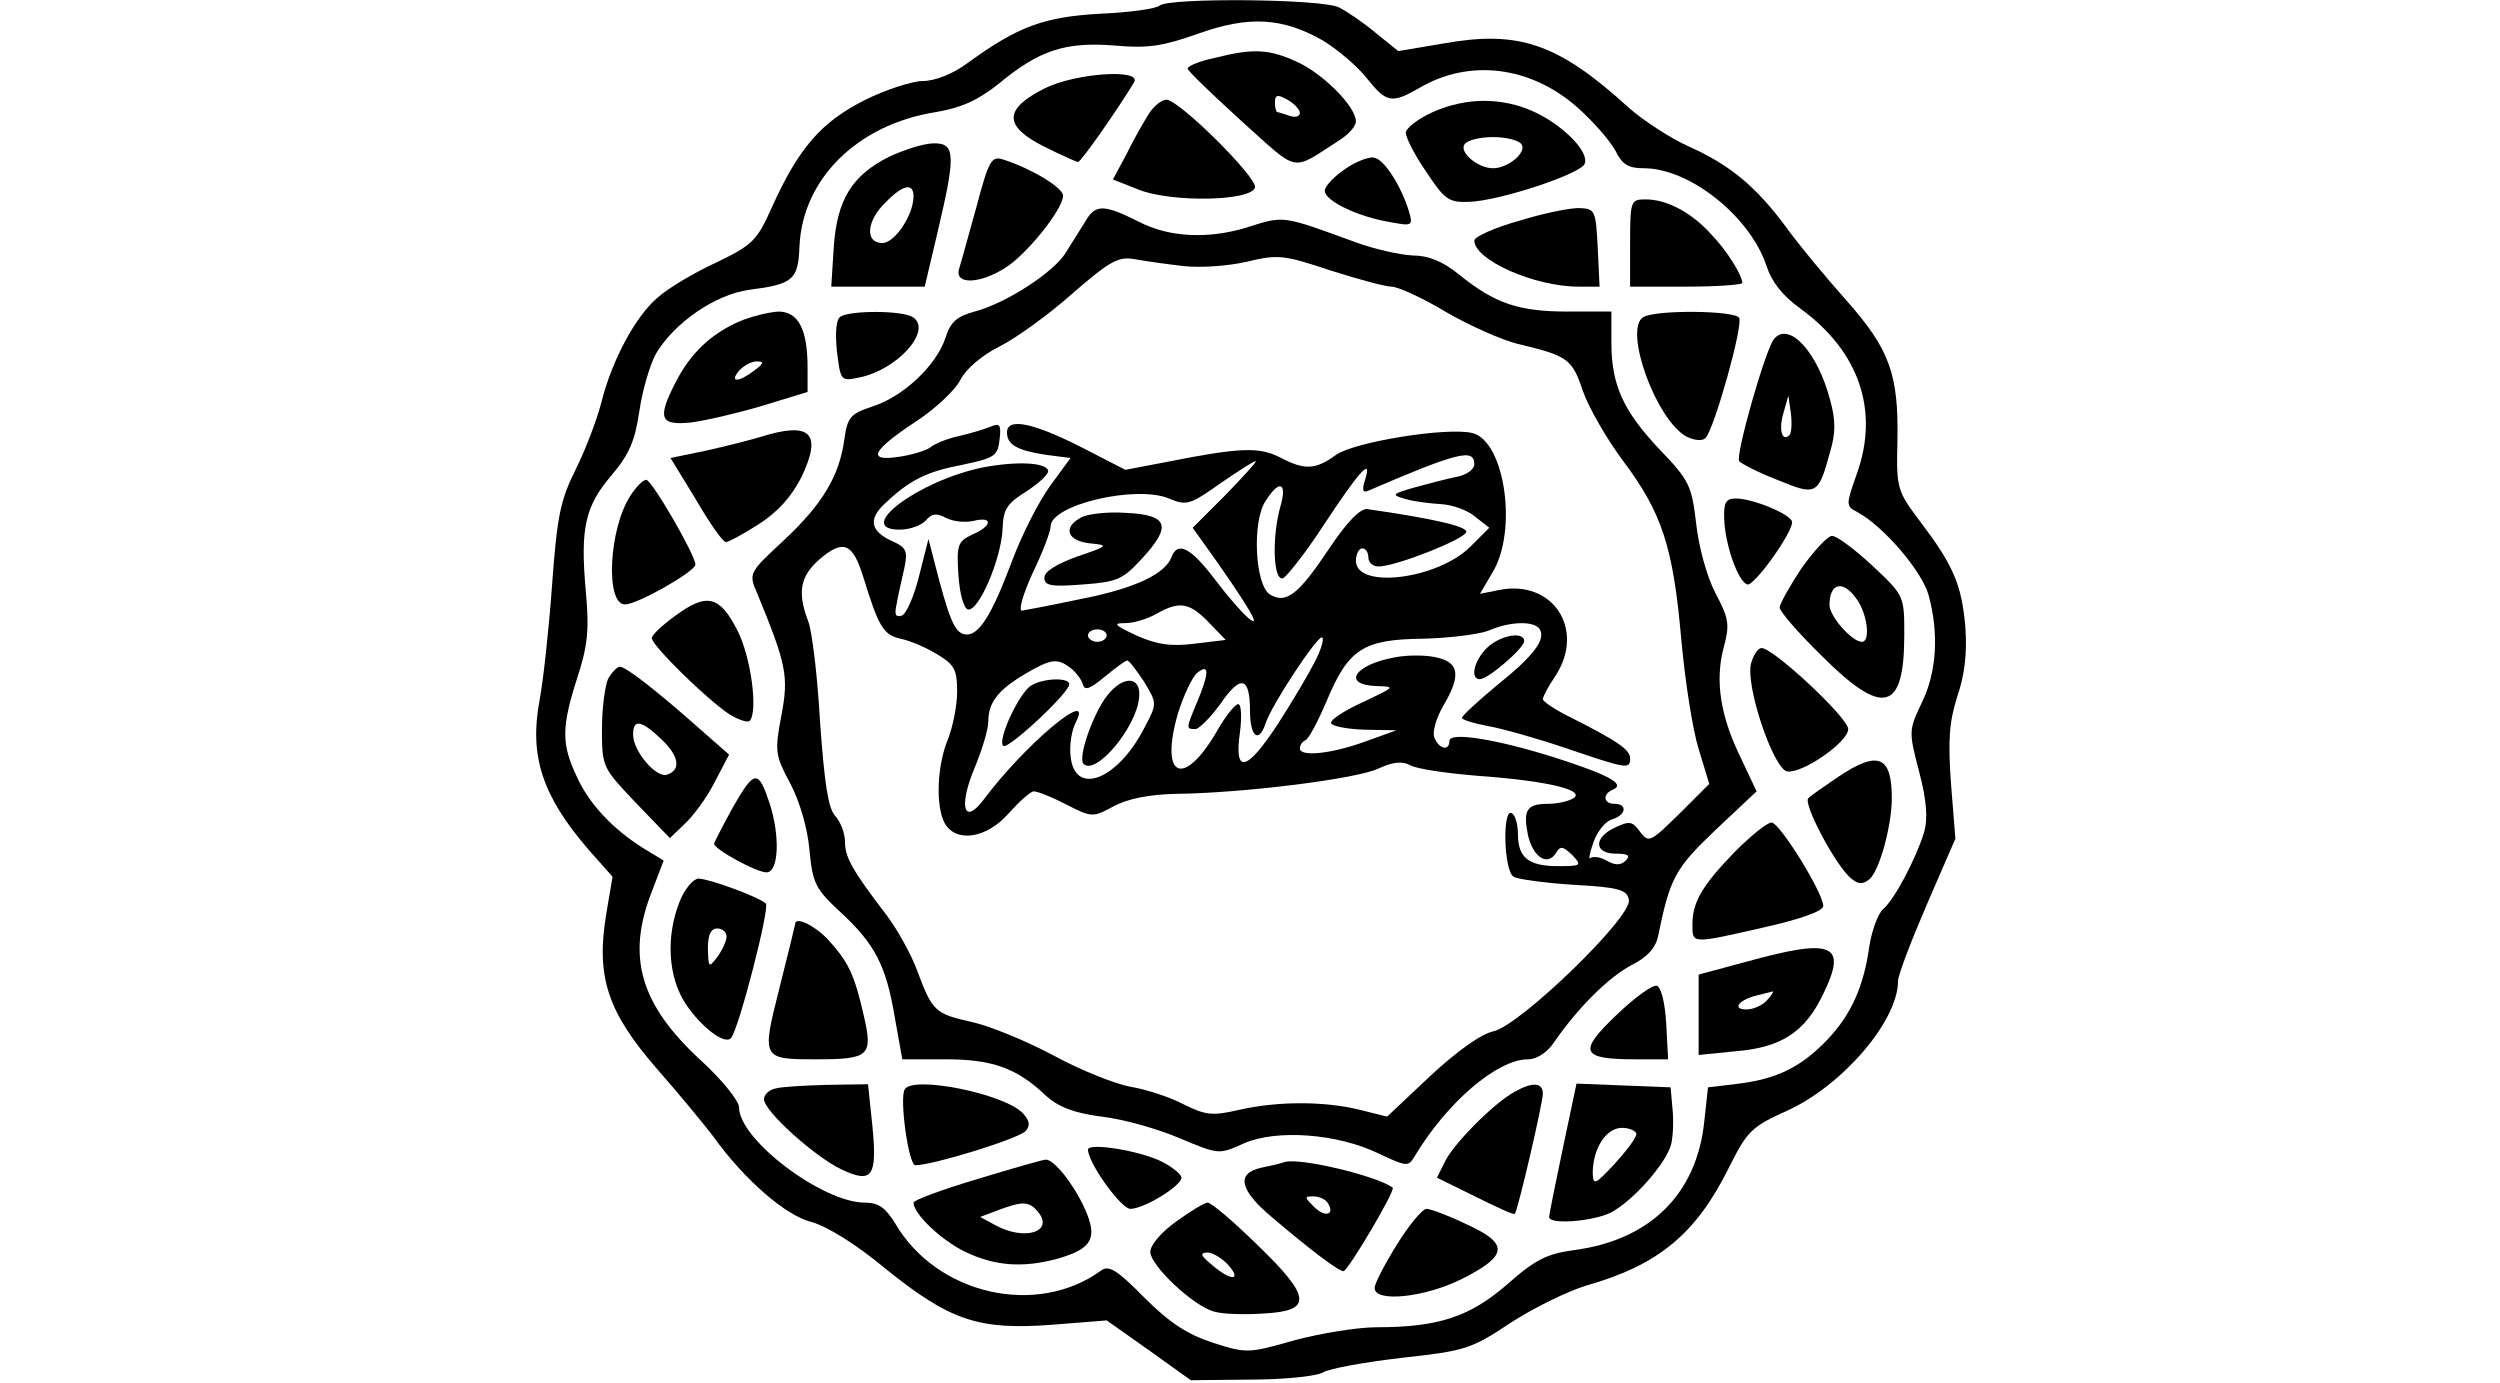
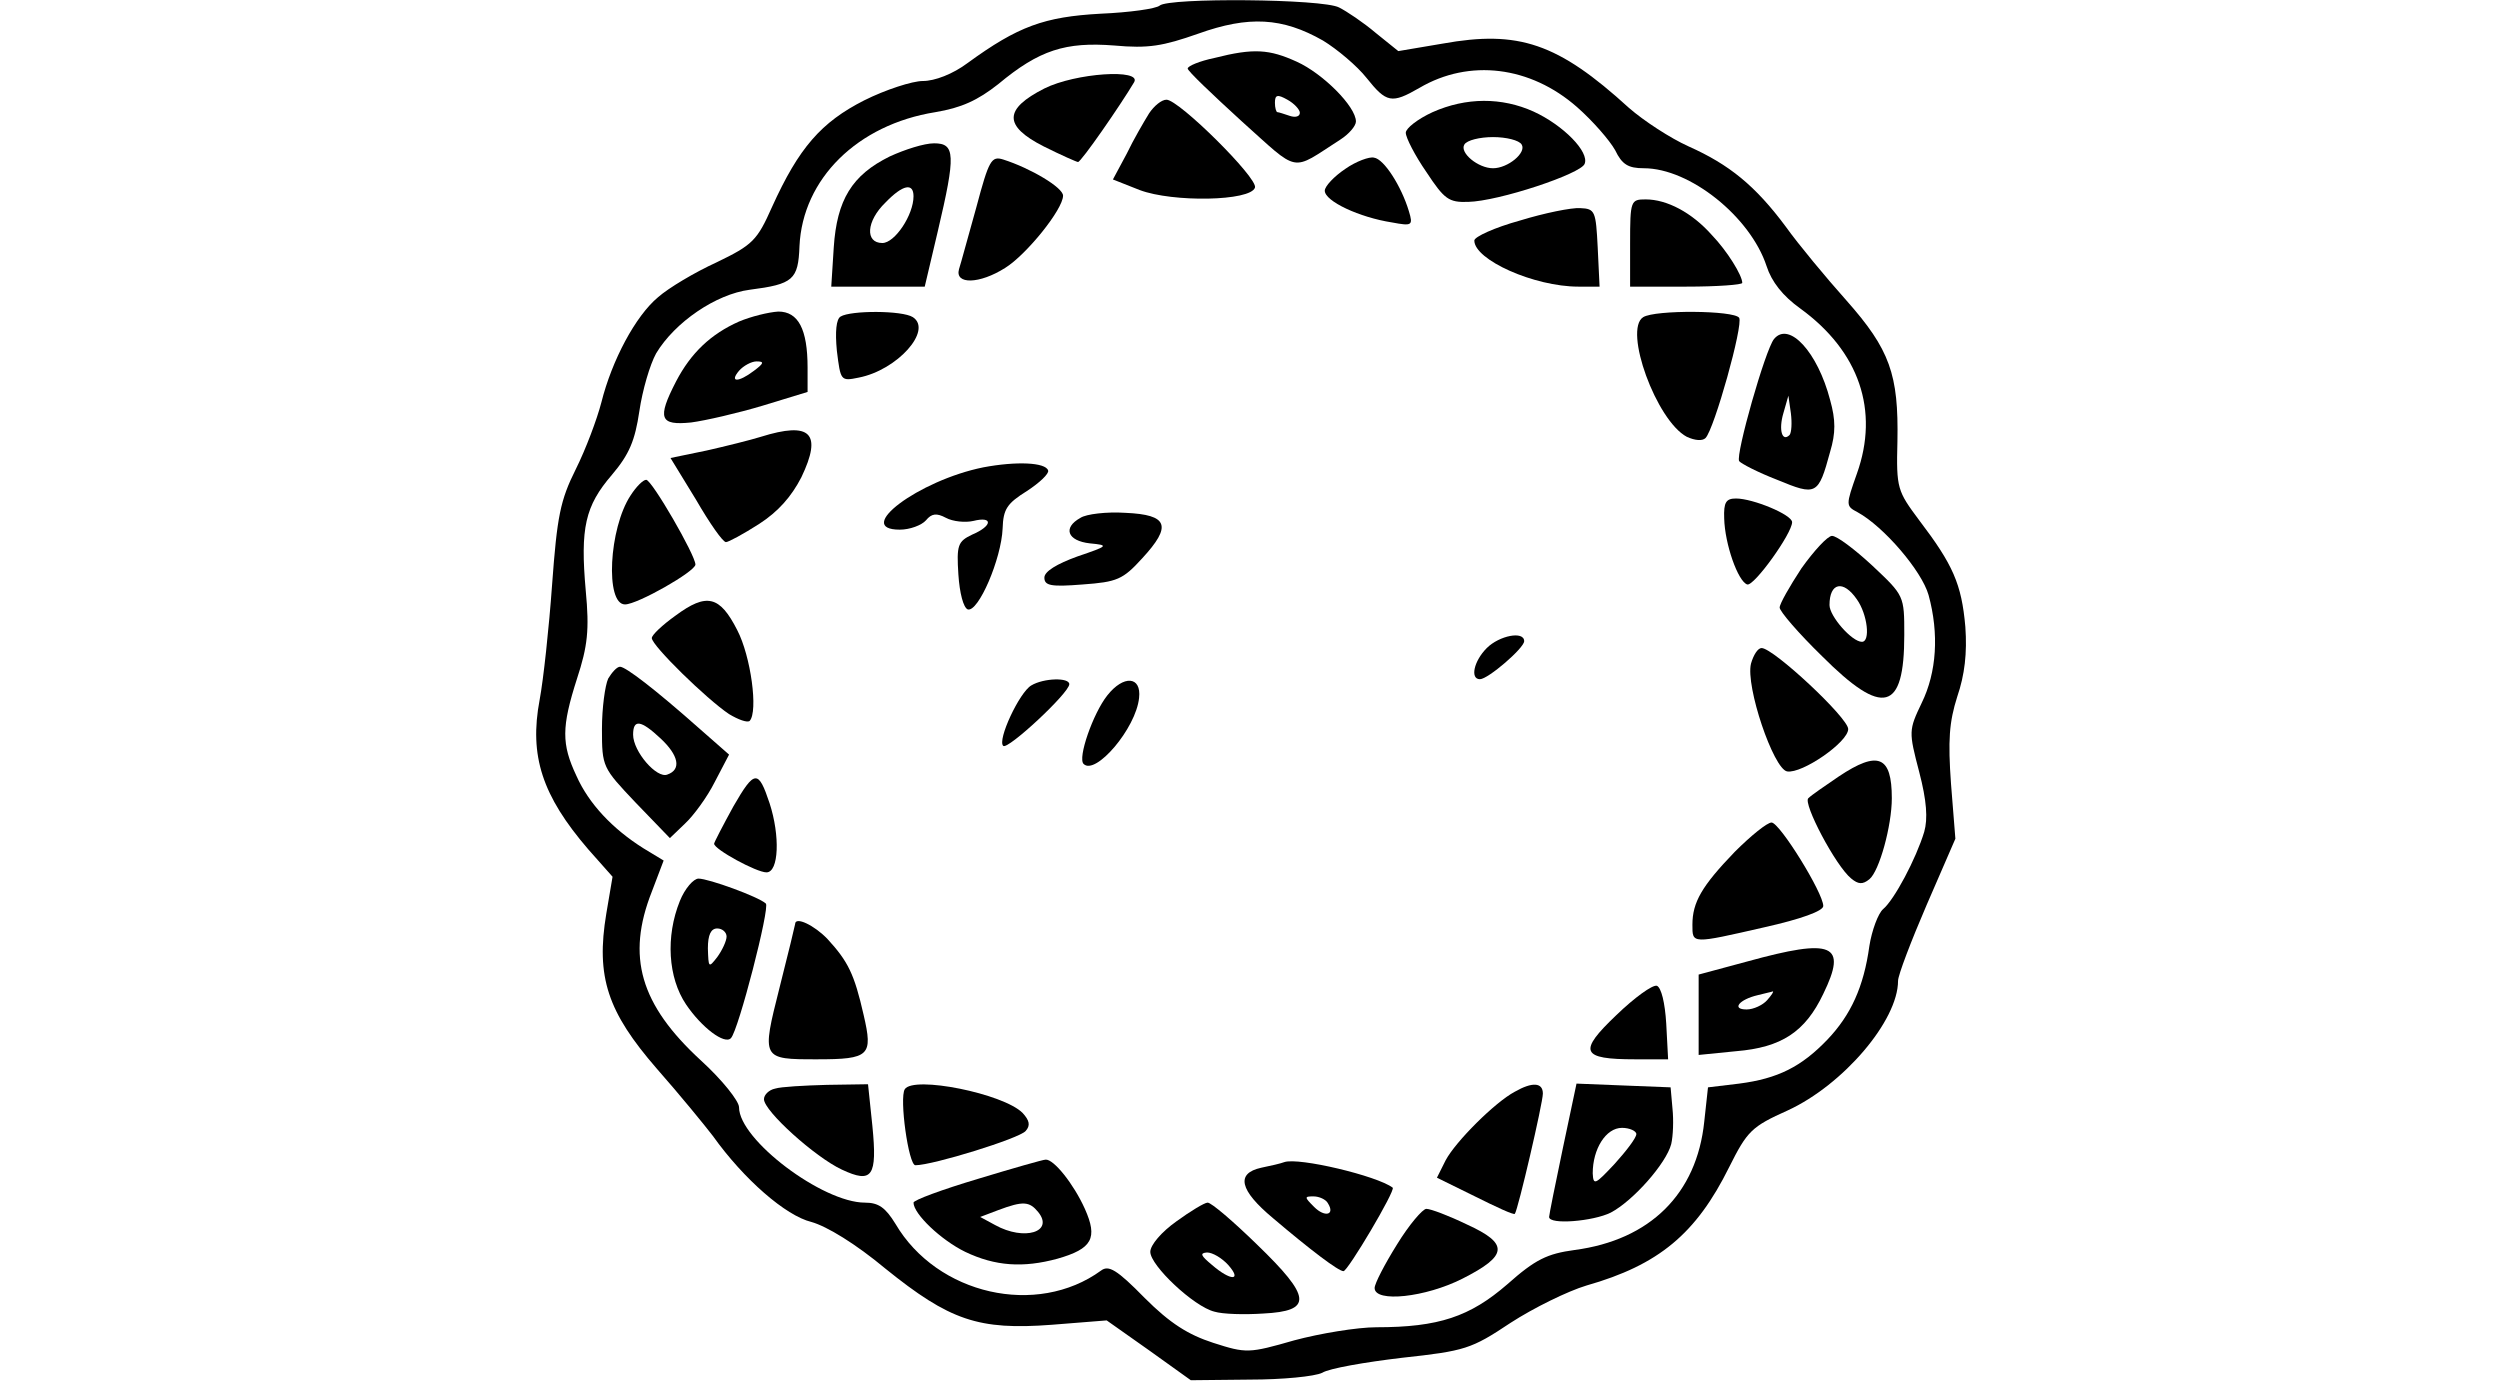
<svg xmlns="http://www.w3.org/2000/svg" version="1.0" width="300pt" height="166pt" viewBox="0 0 400 222" preserveAspectRatio="xMidYMid meet">
  <g transform="translate(0,222) scale(0.1,-0.1)" fill="#000000" stroke="none">
    <path d="M1855 2211 c-6 -5 -48 -11 -95 -13 -90 -5 -132 -20 -213 -79 -24 -18 -53 -29 -72 -29 -17 0 -60 -14 -94 -31 -69 -35 -105 -76 -148 -171 -24 -54 -31 -61 -89 -89 -35 -16 -77 -41 -94 -56 -36 -30 -74 -101 -91 -169 -7 -27 -25 -75 -41 -107 -25 -50 -30 -76 -38 -185 -5 -70 -14 -153 -20 -185 -17 -90 4 -154 78 -240 l39 -44 -10 -59 c-17 -102 2 -158 81 -249 37 -42 77 -91 90 -108 50 -70 117 -128 158 -138 25 -7 71 -35 119 -75 103 -83 149 -99 267 -90 l88 7 68 -48 67 -48 95 1 c52 0 104 5 116 11 11 7 69 17 128 24 101 11 111 14 174 56 37 24 92 51 122 60 116 33 176 83 229 190 29 58 36 65 94 91 89 41 177 144 177 208 0 9 21 64 46 122 l46 106 -7 88 c-5 70 -3 99 10 140 12 35 16 70 13 112 -6 69 -20 100 -74 171 -35 47 -37 51 -35 127 2 107 -12 147 -82 226 -33 37 -77 90 -97 118 -49 66 -91 100 -156 129 -29 13 -72 41 -96 62 -114 104 -177 125 -299 103 l-71 -12 -36 29 c-20 17 -47 35 -59 41 -26 14 -274 16 -288 3z m262 -56 c23 -14 55 -41 70 -60 32 -40 40 -42 85 -16 80 47 178 35 253 -31 25 -22 52 -53 61 -69 11 -23 21 -29 46 -29 74 0 171 -78 197 -157 8 -25 26 -48 54 -68 95 -69 127 -164 91 -265 -18 -51 -18 -52 1 -62 42 -23 103 -94 114 -133 17 -62 13 -124 -11 -173 -21 -44 -21 -46 -4 -111 12 -46 14 -75 8 -96 -13 -43 -48 -109 -66 -124 -8 -7 -18 -34 -22 -59 -9 -66 -30 -111 -67 -150 -42 -44 -80 -63 -142 -71 l-50 -6 -6 -55 c-12 -116 -87 -190 -208 -206 -44 -6 -63 -15 -108 -55 -60 -52 -110 -69 -210 -69 -31 0 -91 -10 -132 -21 -73 -21 -77 -21 -130 -4 -40 13 -69 31 -110 72 -45 46 -58 53 -70 44 -103 -75 -263 -39 -330 75 -16 26 -27 34 -49 34 -68 0 -202 101 -202 153 0 10 -27 44 -61 75 -98 90 -120 167 -79 271 l19 50 -33 20 c-49 31 -87 71 -107 116 -24 51 -24 78 1 156 17 52 20 78 14 141 -9 101 -1 136 42 186 28 33 37 55 44 102 5 34 17 75 27 93 30 50 96 95 150 102 70 9 78 16 80 70 5 108 93 195 218 215 42 7 68 19 101 45 66 55 108 68 186 62 55 -5 78 -1 135 19 81 29 135 26 200 -11z" />
    <path d="M1943 2127 c-24 -5 -43 -13 -43 -17 0 -4 39 -41 86 -84 95 -85 78 -82 159 -30 14 9 25 22 25 29 0 24 -53 77 -95 96 -44 20 -69 22 -132 6z m137 -88 c0 -6 -7 -8 -16 -5 -9 3 -18 6 -20 6 -2 0 -4 7 -4 15 0 13 4 14 20 5 11 -6 20 -16 20 -21z" />
    <path d="M1670 2078 c-65 -33 -66 -60 -1 -93 28 -14 53 -25 55 -25 5 0 68 91 90 128 13 22 -94 15 -144 -10z" />
    <path d="M1838 2038 c-8 -13 -25 -42 -36 -65 l-22 -41 43 -17 c53 -20 178 -18 185 4 5 15 -122 141 -142 141 -8 0 -20 -10 -28 -22z" />
    <path d="M2293 2040 c-24 -11 -43 -26 -43 -33 0 -8 15 -37 33 -63 29 -44 36 -49 67 -48 49 1 181 45 187 61 8 19 -34 62 -82 84 -51 23 -108 23 -162 -1z m143 -52 c8 -13 -22 -38 -46 -38 -24 0 -54 25 -46 38 4 7 25 12 46 12 21 0 42 -5 46 -12z" />
    <path d="M1422 1969 c-61 -30 -85 -70 -90 -146 l-4 -63 75 0 75 0 21 89 c29 123 28 141 -6 141 -16 0 -47 -10 -71 -21z m38 -64 c0 -30 -30 -75 -50 -75 -28 0 -26 35 5 65 28 29 45 32 45 10z" />
    <path d="M1561 1888 c-13 -46 -25 -91 -28 -100 -7 -25 33 -24 74 2 34 21 93 94 93 116 0 13 -52 44 -96 58 -19 6 -23 -1 -43 -76z" />
    <path d="M2153 1949 c-18 -12 -33 -28 -33 -35 0 -17 56 -43 108 -51 32 -6 34 -5 27 18 -12 40 -40 84 -56 86 -7 2 -29 -6 -46 -18z" />
-     <path d="M2610 1830 l0 -70 90 0 c50 0 90 3 90 6 0 12 -24 51 -49 77 -32 36 -72 57 -106 57 -24 0 -25 -2 -25 -70z" />
-     <path d="M1736 1865 c-9 -14 -23 -37 -32 -51 -19 -31 -96 -81 -146 -94 -29 -8 -39 -17 -47 -43 -15 -44 -67 -93 -116 -109 -36 -12 -41 -17 -46 -53 -8 -59 -35 -104 -97 -162 -56 -52 -57 -53 -43 -85 47 -114 51 -133 39 -196 -11 -58 -10 -64 14 -109 15 -28 28 -72 31 -107 5 -54 10 -63 50 -100 55 -51 73 -85 87 -169 l12 -67 70 0 c74 0 114 -14 160 -58 20 -18 44 -28 90 -34 35 -4 91 -20 126 -35 62 -26 62 -26 102 -8 52 23 150 16 216 -16 45 -21 48 -22 58 -5 52 87 133 156 182 156 14 0 31 11 41 26 40 58 89 106 125 125 26 13 39 28 43 47 19 93 27 108 92 170 l66 62 -25 53 c-33 67 -42 124 -28 177 10 37 9 47 -13 88 -14 27 -27 75 -31 112 -7 60 -11 69 -57 117 -60 63 -79 105 -79 173 l0 50 -70 0 c-79 0 -117 13 -174 59 -27 22 -50 31 -75 31 -20 1 -61 10 -91 21 -120 44 -115 43 -175 24 -62 -19 -125 -16 -173 9 -56 28 -70 29 -86 1z m157 -72 c27 -3 72 0 102 7 50 12 59 11 134 -14 44 -14 88 -26 98 -26 10 0 50 -18 88 -41 38 -22 90 -45 115 -51 80 -19 87 -24 104 -75 9 -26 38 -77 65 -113 62 -83 80 -137 93 -285 6 -66 18 -145 28 -177 l17 -56 -48 -48 c-47 -46 -49 -47 -63 -29 -12 17 -17 18 -40 7 -35 -16 -34 -42 1 -42 20 0 24 -3 16 -11 -8 -8 -17 -8 -31 0 -10 6 -22 7 -26 4 -3 -4 -1 8 5 25 6 17 19 34 30 37 23 7 25 25 4 25 -18 0 -20 16 -2 23 20 9 -9 24 -93 51 -95 30 -170 42 -170 27 0 -17 -17 -13 -24 5 -4 9 3 32 14 51 29 49 26 70 -11 78 -17 4 -47 4 -67 0 -65 -12 -85 -44 -29 -46 31 -1 30 -1 -20 -25 -29 -13 -53 -28 -53 -34 0 -5 24 -10 53 -11 l52 -1 -50 -18 c-55 -20 -105 -25 -105 -11 0 5 4 11 9 13 5 2 20 30 34 63 35 84 59 99 155 100 42 1 90 7 105 13 34 15 74 16 82 2 10 -16 -10 -43 -69 -90 -30 -25 -55 -48 -56 -52 0 -3 19 -9 41 -13 23 -4 80 -20 127 -36 97 -33 102 -34 102 -16 0 14 -21 28 -92 64 -27 13 -48 27 -48 31 0 4 9 21 20 37 49 75 -4 156 -91 138 l-30 -6 20 34 c41 67 20 211 -32 224 -40 10 -189 -14 -219 -35 -33 -24 -50 -25 -90 -4 -33 17 -64 16 -180 -7 l-68 -13 -72 37 c-77 39 -118 47 -118 23 0 -20 17 -29 63 -36 l39 -5 -33 -45 c-18 -25 -45 -78 -60 -118 -34 -91 -55 -124 -77 -120 -16 3 -25 24 -49 118 l-9 35 -15 -59 c-8 -33 -21 -62 -28 -64 -10 -3 -12 2 -8 19 2 13 8 38 12 56 6 28 4 34 -18 44 -36 16 -40 35 -14 60 40 38 67 52 125 63 52 11 57 14 60 40 3 24 1 28 -15 21 -10 -4 -33 -11 -51 -15 -18 -4 -38 -12 -45 -18 -7 -5 -29 -12 -50 -15 -52 -8 -45 9 26 56 31 20 64 51 72 67 9 18 35 40 63 54 26 13 79 51 117 85 60 52 74 60 100 55 17 -3 52 -8 78 -11z m467 -318 c0 -8 -12 -17 -27 -20 -16 -3 -46 -11 -68 -17 -38 -11 -39 -12 -15 -19 14 -4 39 -7 56 -8 18 -1 42 -9 55 -20 l23 -18 -30 -30 c-53 -53 -184 -69 -184 -23 0 11 5 20 10 20 6 0 10 -7 10 -15 0 -8 8 -15 18 -14 28 1 135 43 139 55 3 9 -54 22 -159 37 -11 1 -32 -20 -60 -62 -50 -75 -70 -91 -96 -75 -24 15 -29 117 -7 150 22 35 35 30 24 -8 -14 -49 -12 -121 4 -116 6 3 35 39 63 82 60 91 80 113 69 77 -6 -18 -4 -23 6 -18 142 61 169 68 169 42z m-399 -49 l-53 -53 35 -49 c19 -27 43 -62 53 -79 28 -45 -6 -16 -53 46 -38 50 -59 61 -69 35 -10 -27 -58 -50 -144 -67 -47 -10 -90 -18 -96 -19 -6 0 2 27 17 60 16 33 29 67 29 75 0 35 137 67 190 45 28 -12 34 -10 82 24 29 20 54 36 57 36 3 0 -19 -24 -48 -54z m-581 -134 c24 -78 32 -91 59 -97 15 -3 41 -14 59 -25 28 -17 32 -25 32 -60 0 -22 -7 -57 -15 -77 -17 -41 -20 -106 -5 -134 18 -32 67 -25 103 16 17 19 35 35 40 35 6 0 29 -9 52 -21 41 -21 43 -21 76 -3 22 12 57 19 99 20 107 1 293 24 327 41 22 10 37 12 50 5 10 -6 59 -13 108 -17 112 -8 174 -23 154 -36 -8 -5 -26 -9 -41 -9 -34 0 -40 -10 -32 -50 8 -35 31 -51 45 -29 7 12 11 11 26 -3 16 -17 15 -18 -23 -18 -47 0 -64 14 -64 51 0 15 -4 31 -10 34 -15 9 -13 -92 3 -102 6 -4 50 -10 97 -13 73 -4 85 -8 88 -24 6 -27 -174 -201 -217 -211 -20 -4 -59 -32 -102 -72 l-69 -65 -44 11 c-57 14 -131 14 -193 0 -43 -10 -54 -9 -90 9 -23 12 -61 24 -85 28 -23 4 -79 26 -123 50 -45 24 -104 48 -132 54 -58 13 -63 17 -87 82 -9 25 -31 65 -49 89 -55 72 -67 93 -67 118 0 14 -7 32 -16 42 -11 12 -17 53 -24 150 -4 74 -13 147 -19 162 -18 47 -13 73 20 101 37 31 52 24 69 -32z m554 -71 l27 -28 -50 -6 c-39 -5 -61 -1 -93 13 -36 17 -39 20 -18 20 14 0 36 7 50 15 37 21 53 18 84 -14z m-164 -21 c0 -5 -7 -10 -15 -10 -8 0 -15 5 -15 10 0 6 7 10 15 10 8 0 15 -4 15 -10z m334 -42 c-9 -18 -36 -64 -60 -101 -50 -76 -70 -80 -60 -11 3 24 2 44 -3 44 -5 0 -21 -20 -35 -45 -53 -90 -91 -73 -62 29 9 29 23 59 31 66 20 16 20 1 0 -47 -18 -43 -18 -43 -2 -43 6 1 24 19 40 41 32 47 47 43 47 -12 0 -41 14 -53 25 -20 9 29 85 144 91 138 3 -3 -2 -20 -12 -39z m-392 -10 c9 -7 18 -19 20 -27 3 -10 12 -6 35 13 17 14 33 26 36 26 3 0 15 -16 27 -34 21 -35 21 -35 1 -73 -43 -85 -113 -112 -119 -46 -2 18 2 41 8 53 32 60 -81 -34 -148 -124 -32 -42 -40 -9 -13 54 11 27 21 59 21 72 0 31 16 51 60 77 41 24 51 25 72 9z" />
+     <path d="M2610 1830 l0 -70 90 0 c50 0 90 3 90 6 0 12 -24 51 -49 77 -32 36 -72 57 -106 57 -24 0 -25 -2 -25 -70" />
    <path d="M1572 1470 c-104 -21 -209 -100 -134 -100 16 0 35 7 42 15 9 11 17 12 32 4 11 -6 31 -8 44 -5 32 8 31 -8 -2 -22 -23 -11 -25 -17 -22 -64 2 -30 8 -53 15 -56 17 -5 54 81 56 130 1 31 7 40 39 60 20 13 36 28 34 33 -4 13 -51 15 -104 5z" />
    <path d="M2380 1180 c-21 -21 -27 -50 -11 -50 13 0 71 50 71 61 0 17 -40 9 -60 -11z" />
    <path d="M1728 1389 c-29 -16 -21 -37 15 -41 31 -3 30 -4 -20 -21 -33 -12 -53 -24 -53 -34 0 -13 11 -15 61 -11 56 4 65 8 96 42 48 52 42 70 -27 73 -30 2 -63 -2 -72 -8z" />
    <path d="M1649 1120 c-19 -11 -55 -88 -45 -97 7 -7 106 85 106 99 0 11 -41 10 -61 -2z" />
    <path d="M1771 1104 c-23 -29 -48 -101 -38 -110 19 -19 84 57 89 106 4 35 -25 37 -51 4z" />
    <path d="M2433 1866 c-40 -11 -73 -26 -73 -32 0 -31 96 -74 167 -74 l34 0 -3 63 c-3 58 -4 62 -28 63 -14 1 -58 -8 -97 -20z" />
    <path d="M1180 1704 c-45 -20 -77 -50 -101 -96 -31 -60 -26 -71 24 -66 23 3 75 15 115 27 l72 22 0 39 c0 62 -15 90 -47 90 -16 -1 -44 -8 -63 -16z m24 -79 c-25 -19 -40 -19 -24 0 7 8 20 15 28 15 13 0 12 -3 -4 -15z" />
    <path d="M1343 1712 c-7 -4 -9 -24 -6 -55 6 -48 6 -49 35 -43 62 12 119 76 87 97 -17 11 -100 11 -116 1z" />
    <path d="M2631 1711 c-32 -20 21 -166 70 -192 13 -6 25 -7 30 -2 14 14 61 182 54 193 -8 12 -135 13 -154 1z" />
    <path d="M2841 1676 c-14 -17 -62 -186 -56 -196 3 -4 30 -18 61 -30 63 -26 66 -25 85 45 9 30 9 51 0 83 -20 77 -66 127 -90 98z m25 -154 c-12 -12 -18 8 -10 35 l8 28 4 -28 c2 -16 1 -31 -2 -35z" />
    <path d="M1215 1519 c-16 -5 -56 -15 -87 -22 l-58 -12 41 -67 c22 -38 43 -68 48 -68 4 0 28 13 53 29 31 20 52 44 68 75 34 71 15 90 -65 65z" />
    <path d="M1006 1425 c-35 -53 -41 -175 -9 -175 20 0 113 53 113 64 0 15 -70 136 -79 136 -5 0 -16 -11 -25 -25z" />
    <path d="M2761 1388 c1 -41 22 -101 37 -106 11 -3 72 82 72 100 0 12 -63 38 -90 38 -16 0 -20 -6 -19 -32z" />
    <path d="M2885 1308 c-19 -29 -35 -57 -35 -63 0 -6 30 -41 68 -78 98 -98 132 -89 132 34 0 63 0 63 -51 111 -28 26 -57 48 -65 48 -7 0 -29 -24 -49 -52z m89 -50 c17 -24 22 -68 8 -68 -16 0 -52 41 -52 59 0 36 22 41 44 9z" />
    <path d="M1078 1232 c-21 -15 -38 -31 -38 -36 0 -12 88 -98 124 -122 15 -9 29 -14 33 -11 14 15 2 104 -20 146 -28 55 -49 60 -99 23z" />
    <path d="M2804 1155 c-9 -36 36 -169 58 -173 24 -4 98 47 98 68 0 18 -120 130 -139 130 -6 0 -13 -11 -17 -25z" />
    <path d="M970 1131 c-5 -11 -10 -47 -10 -81 0 -61 1 -62 54 -118 l55 -57 24 23 c14 13 36 43 48 67 l23 44 -49 43 c-70 62 -117 98 -126 98 -5 0 -13 -9 -19 -19z m84 -96 c29 -27 34 -50 11 -58 -17 -7 -55 37 -55 64 0 25 12 24 44 -6z" />
    <path d="M2945 974 c-22 -15 -44 -30 -49 -35 -9 -8 44 -109 69 -129 11 -9 18 -10 29 -1 16 13 36 86 36 130 0 68 -22 77 -85 35z" />
    <path d="M1171 926 c-17 -31 -31 -58 -31 -60 0 -9 68 -46 84 -46 20 0 22 59 5 111 -18 54 -24 54 -58 -5z" />
    <path d="M2778 853 c-53 -55 -68 -81 -68 -117 0 -31 -2 -31 116 -4 58 13 94 26 94 34 0 21 -70 134 -83 134 -7 0 -33 -21 -59 -47z" />
    <path d="M1085 774 c-23 -57 -19 -123 10 -166 25 -37 62 -65 72 -54 12 12 63 210 56 216 -12 11 -92 40 -108 40 -8 0 -22 -16 -30 -36z m75 -57 c0 -7 -7 -22 -15 -33 -14 -18 -14 -17 -15 14 0 22 5 32 15 32 8 0 15 -6 15 -13z" />
    <path d="M1270 737 c0 -1 -11 -47 -25 -102 -29 -115 -29 -115 60 -115 85 0 90 6 75 71 -15 66 -25 86 -58 122 -21 22 -52 37 -52 24z" />
    <path d="M2798 677 l-78 -21 0 -64 0 -65 60 6 c73 6 111 31 140 92 39 80 16 90 -122 52z m32 -62 c-7 -8 -22 -15 -33 -15 -25 0 -12 16 18 23 11 3 22 5 24 6 2 0 -2 -6 -9 -14z" />
    <path d="M2588 591 c-62 -59 -57 -71 30 -71 l53 0 -3 57 c-2 34 -8 58 -15 61 -7 2 -36 -19 -65 -47z" />
    <path d="M1238 473 c-10 -2 -18 -10 -18 -17 0 -19 82 -93 125 -113 49 -23 57 -11 49 70 l-7 67 -66 -1 c-36 -1 -74 -3 -83 -6z" />
    <path d="M1446 472 c-9 -14 6 -122 17 -122 28 0 167 43 177 55 8 9 6 17 -5 29 -31 31 -175 60 -189 38z" />
    <path d="M2425 468 c-32 -17 -95 -80 -111 -110 l-14 -28 61 -30 c34 -17 62 -30 64 -28 5 6 45 178 45 193 0 18 -17 19 -45 3z" />
    <path d="M2502 377 c-12 -57 -22 -107 -22 -110 0 -13 71 -7 99 7 36 19 89 79 97 110 3 13 4 38 2 57 l-3 34 -76 3 -75 3 -22 -104z m118 23 c0 -6 -16 -27 -35 -48 -31 -33 -34 -35 -35 -15 0 39 21 73 47 73 12 0 23 -5 23 -10z" />
-     <path d="M1740 375 c0 -21 53 -95 68 -95 22 0 82 37 82 50 0 5 -13 16 -30 25 -34 18 -120 32 -120 20z" />
    <path d="M1563 328 c-57 -17 -103 -34 -103 -38 0 -18 44 -60 83 -79 48 -23 93 -26 148 -11 56 16 65 33 44 80 -18 40 -50 80 -63 79 -4 0 -53 -14 -109 -31z m97 -53 c26 -32 -22 -47 -69 -21 l-24 13 29 11 c40 15 50 14 64 -3z" />
    <path d="M2055 355 c-5 -2 -22 -6 -37 -9 -41 -9 -35 -36 19 -81 60 -51 105 -85 113 -85 7 0 84 130 79 134 -25 19 -151 49 -174 41z m70 -66 c12 -19 -5 -23 -22 -6 -16 16 -16 17 -1 17 9 0 20 -5 23 -11z" />
    <path d="M1882 260 c-24 -17 -42 -38 -42 -49 0 -22 70 -88 103 -96 13 -4 48 -5 78 -3 80 4 78 26 -10 111 -38 37 -73 67 -79 67 -5 0 -28 -14 -50 -30z m83 -70 c23 -26 4 -26 -26 0 -18 15 -20 19 -8 20 9 0 24 -9 34 -20z" />
    <path d="M2236 223 c-20 -32 -36 -63 -36 -70 0 -24 82 -15 141 15 73 37 75 56 7 87 -29 14 -58 25 -65 25 -6 0 -28 -26 -47 -57z" />
  </g>
</svg>